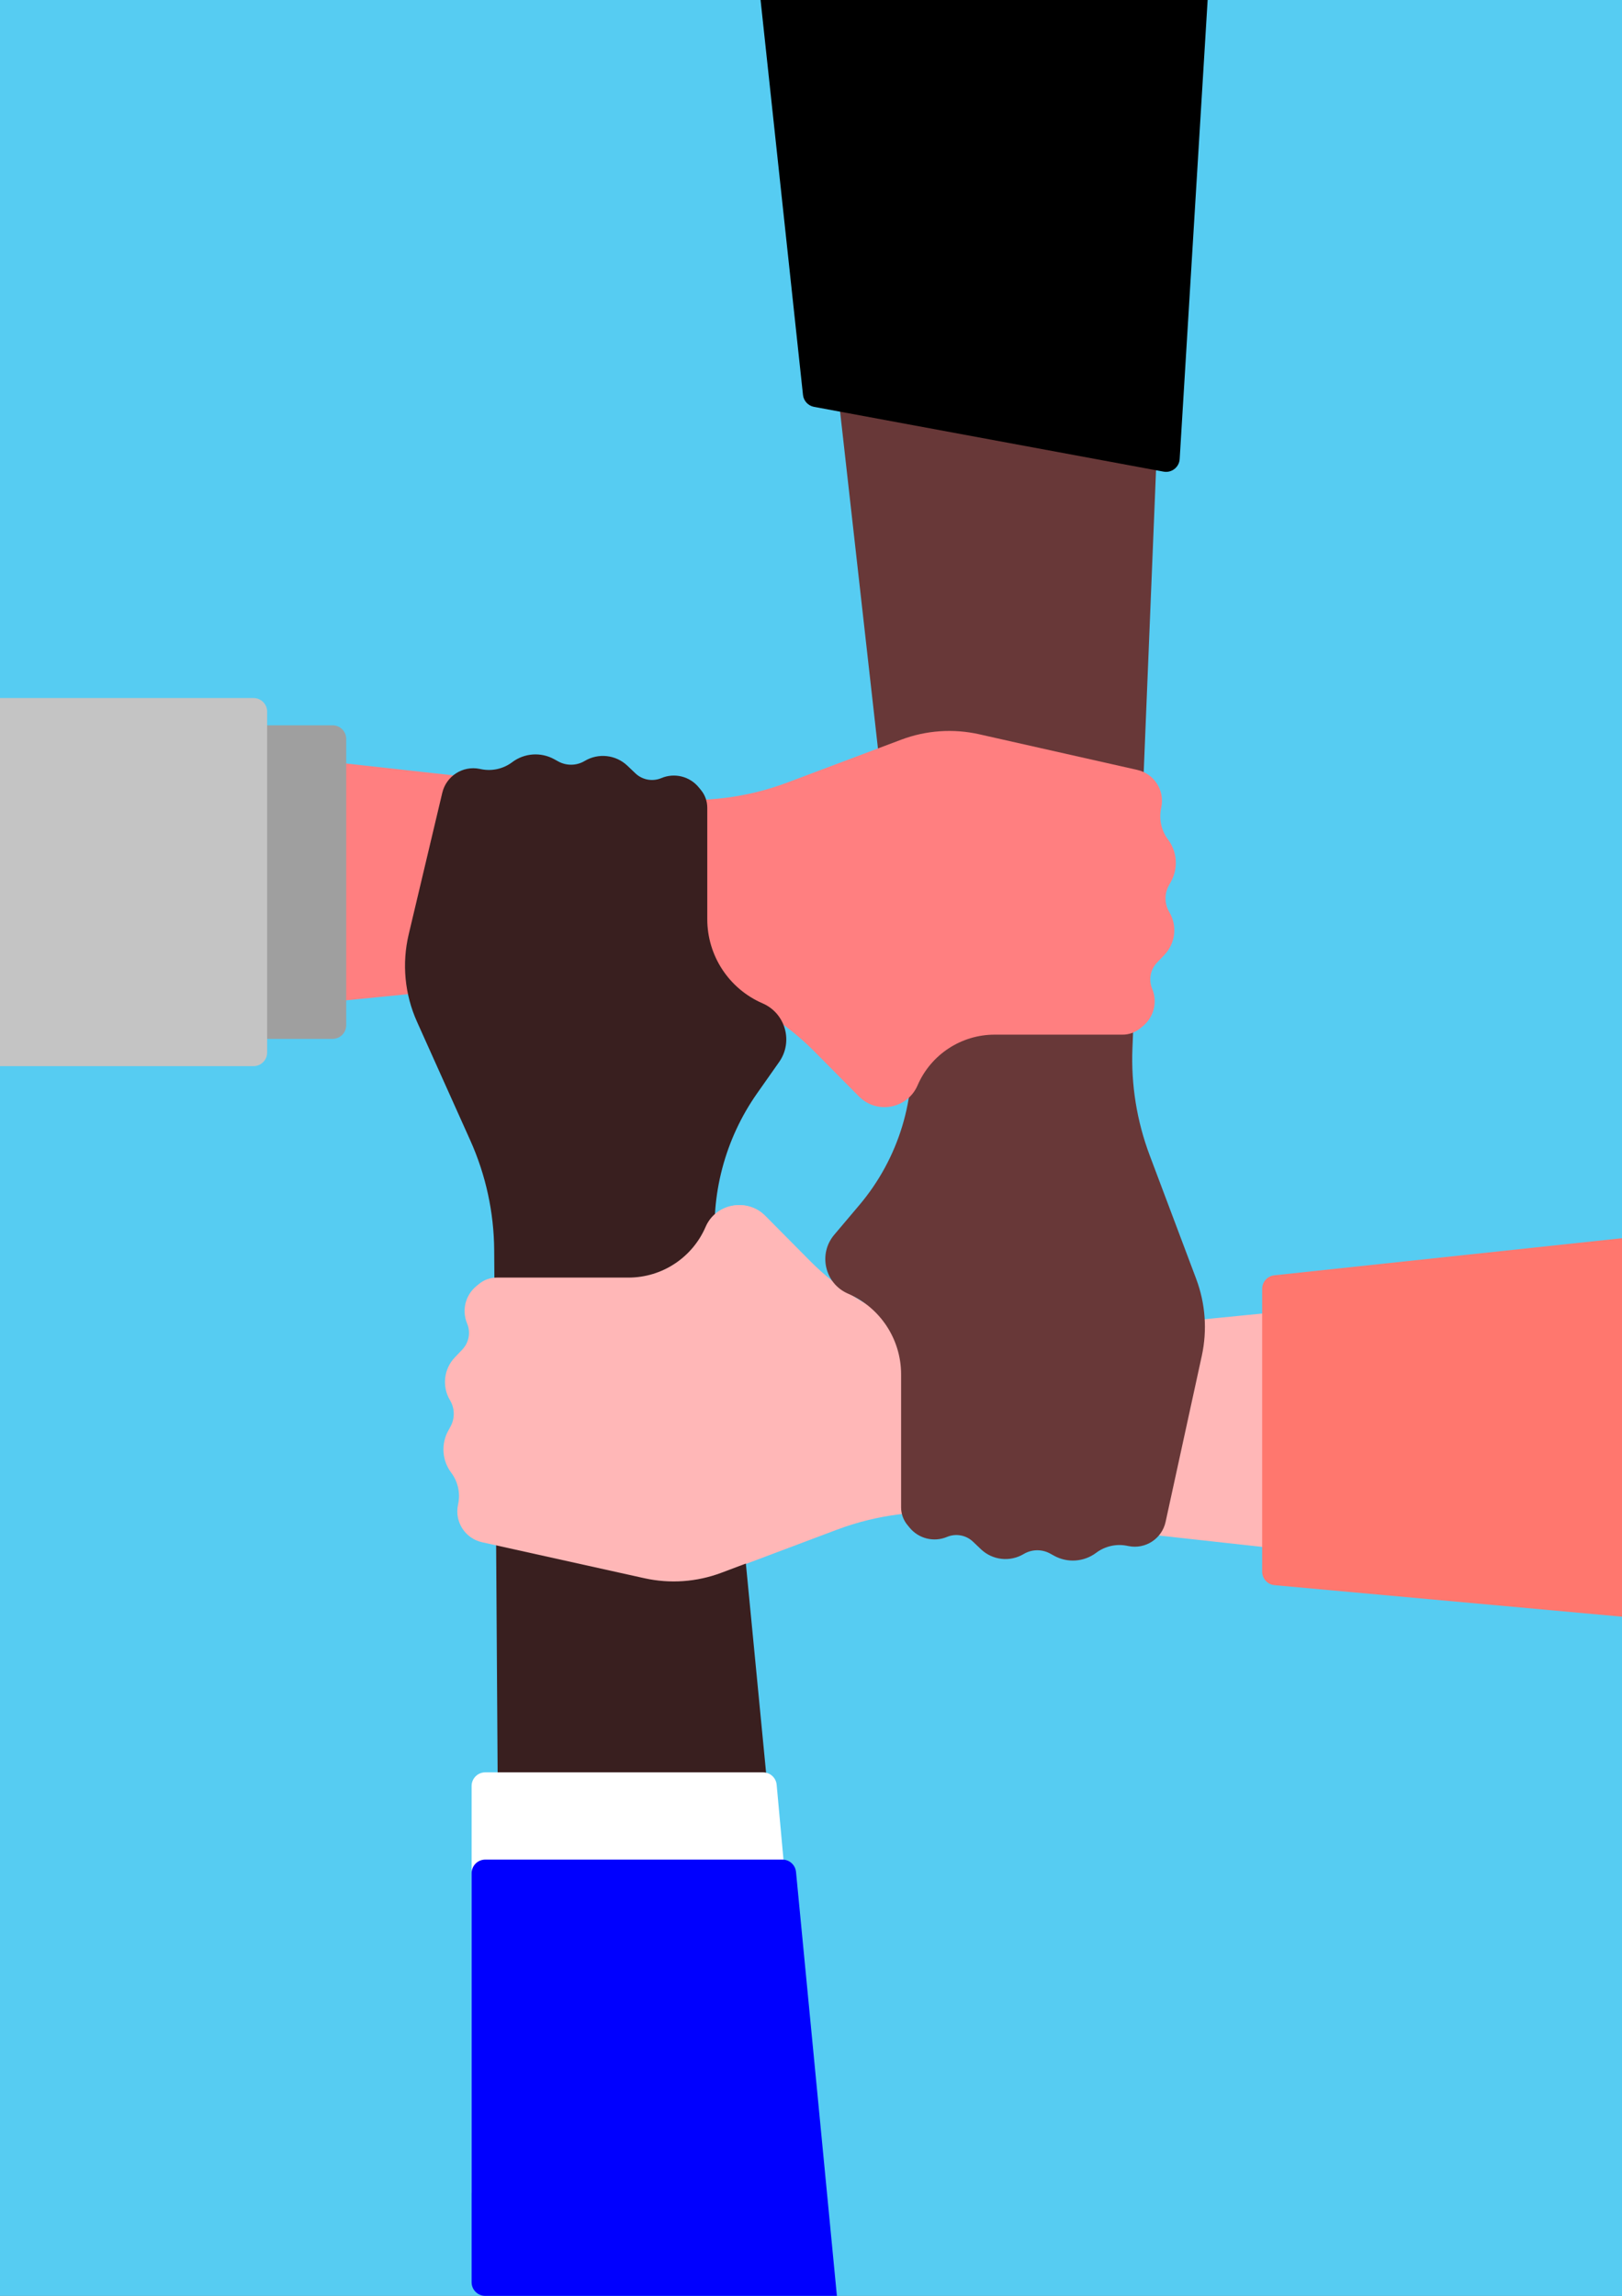
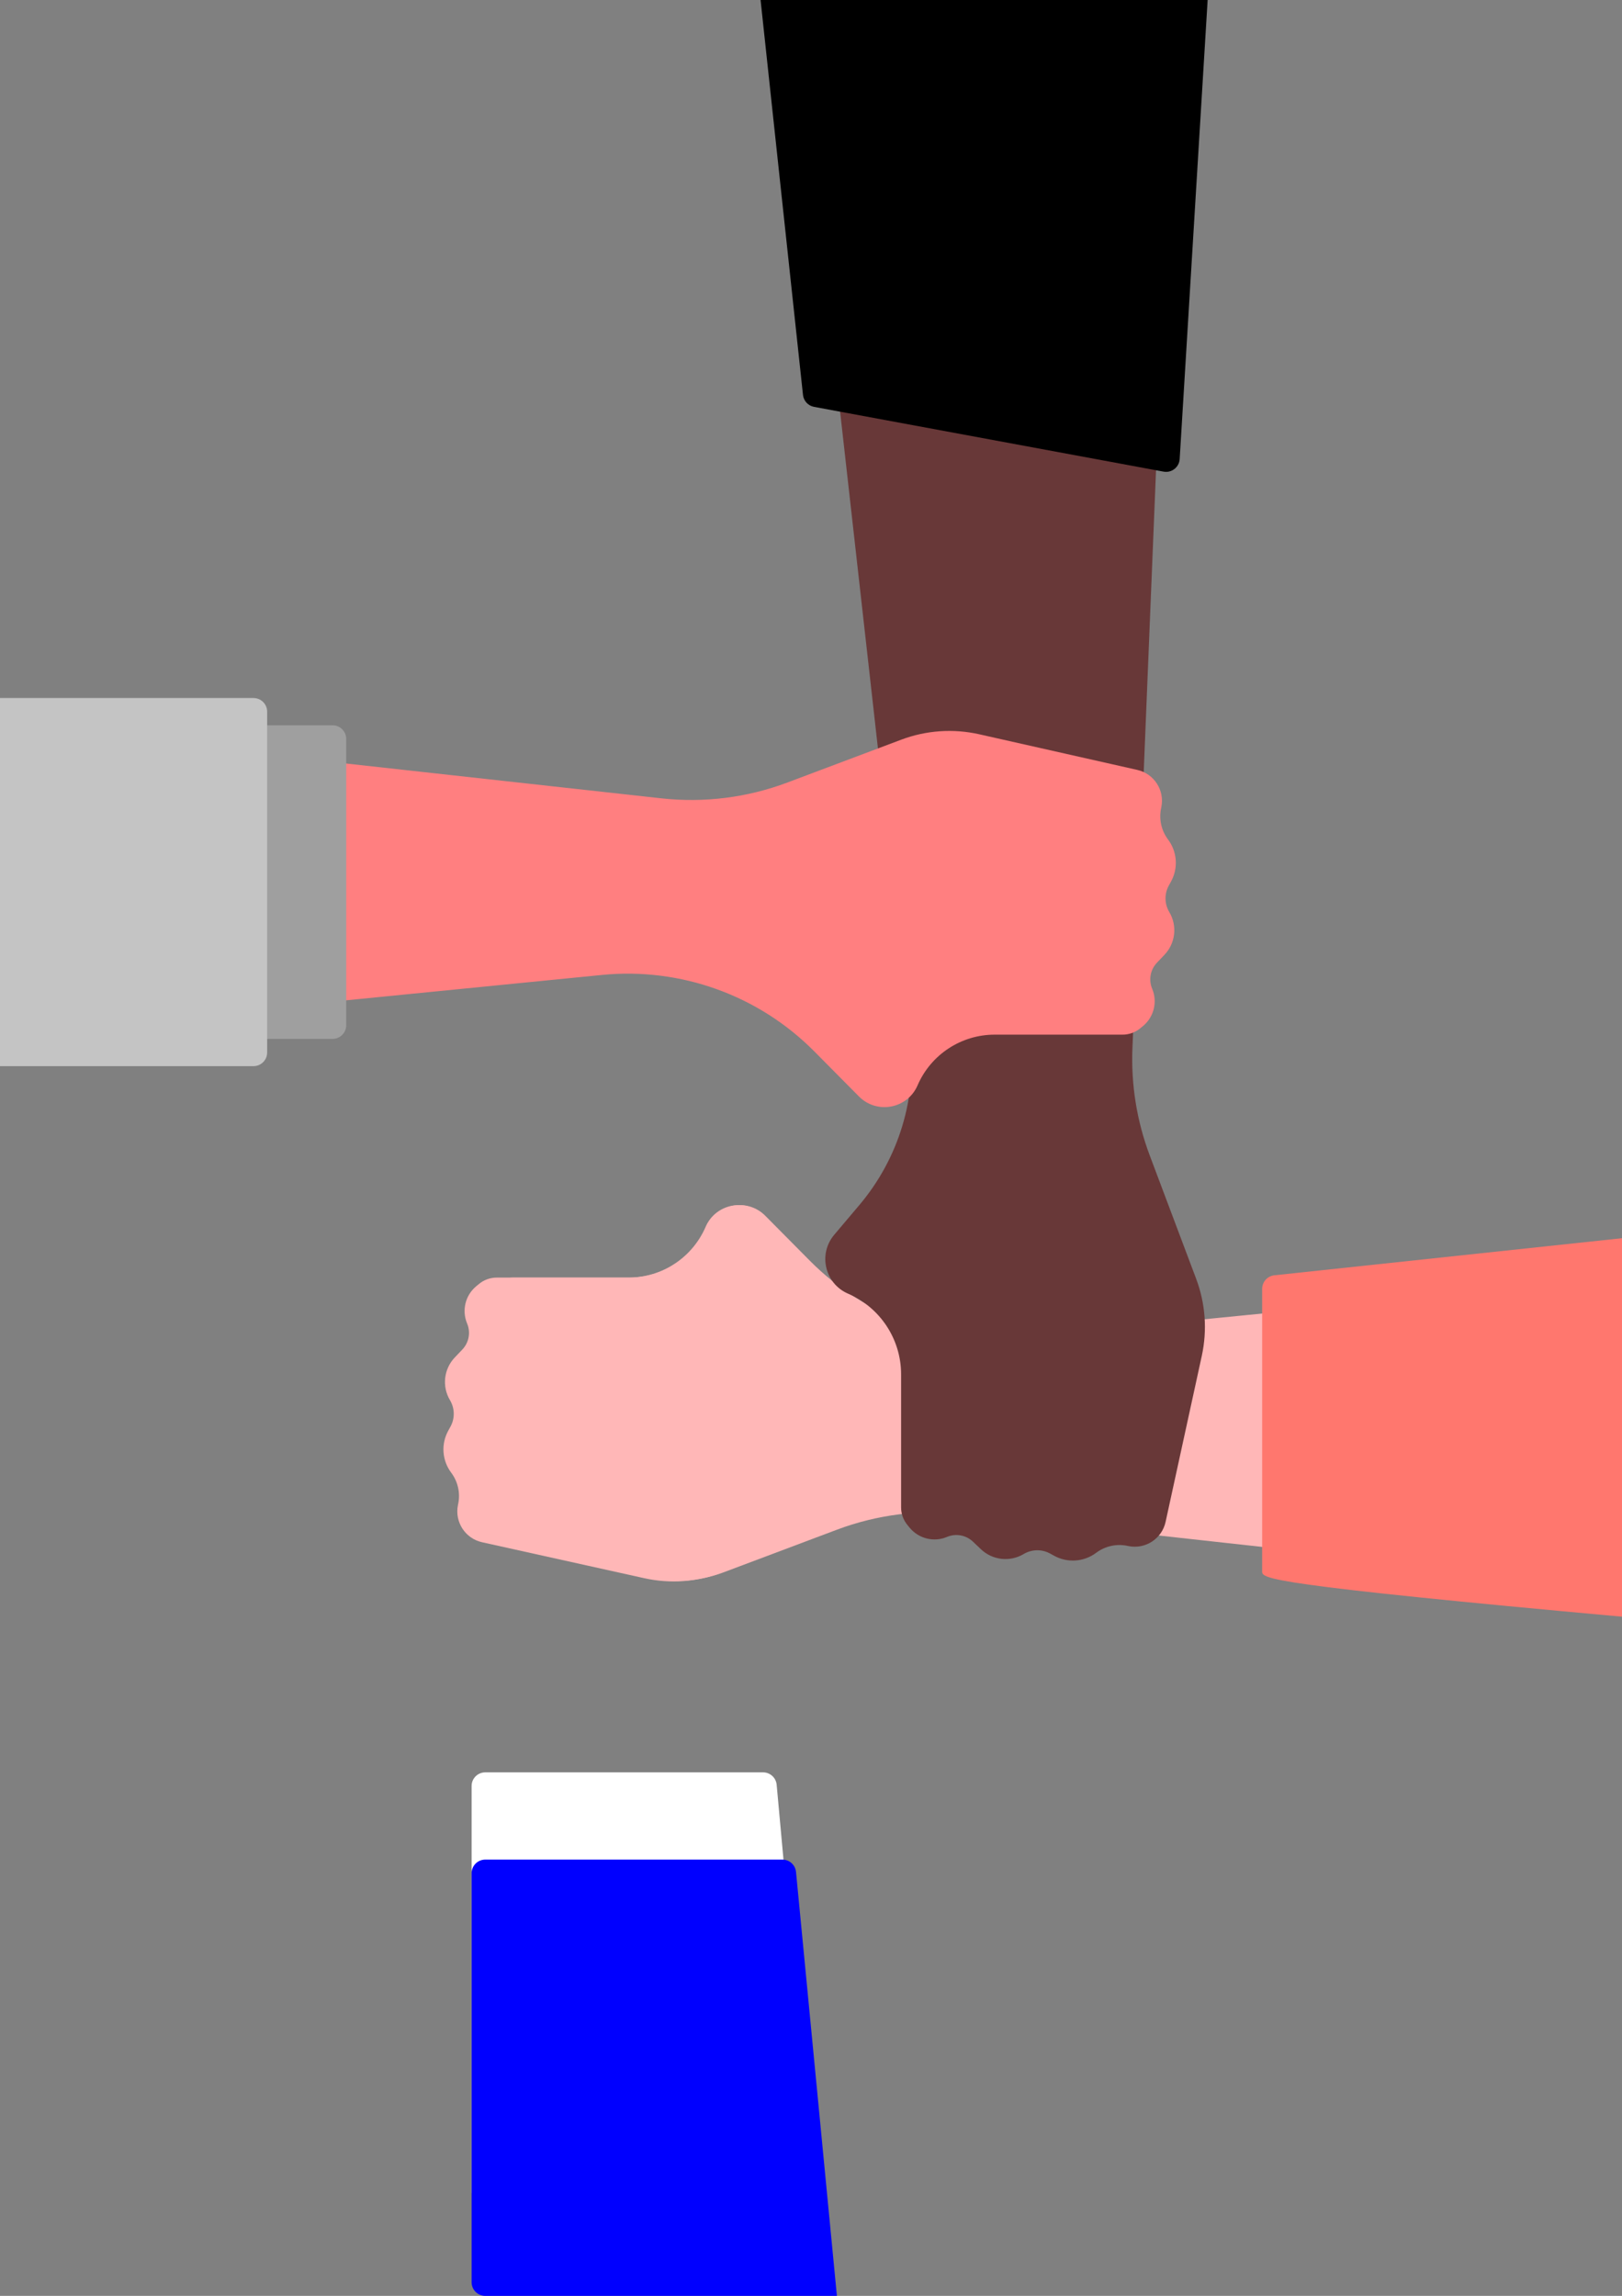
<svg xmlns="http://www.w3.org/2000/svg" width="595" height="842" viewBox="0 0 595 842" fill="none">
  <rect x="0" y="0" width="595" height="842" fill="#808080" stroke="none" />
  <g clip-path="url(#clip0)">
-     <rect width="595" height="842" fill="#56CCF2" />
    <path d="M353.189 555.208L596 582L596 468.549L375.081 490.445C346.189 493.309 317.545 483.002 297.102 462.386L280.734 445.879C274.147 439.236 262.932 441.355 259.222 449.943C254.345 461.237 243.221 468.549 230.92 468.549L188.2 468.549C185.843 468.549 183.559 469.369 181.739 470.867L180.733 471.695C176.705 475.011 175.332 480.578 177.356 485.386C178.721 488.63 178.035 492.374 175.609 494.923L172.819 497.854C168.788 502.089 168.074 508.491 171.072 513.511C172.851 516.49 172.917 520.189 171.243 523.229L170.434 524.699C167.735 529.602 168.162 535.631 171.525 540.105C173.964 543.351 174.9 547.484 174.097 551.464L173.976 552.066C172.729 558.246 176.606 564.302 182.74 565.758L236.333 578.475C246.015 580.773 256.162 580.129 265.476 576.627L307.025 561.003C321.744 555.469 337.559 553.484 353.189 555.208Z" fill="#FFB7B7" />
    <path d="M415.414 384.398L425.148 146L307.616 146L333.953 380.337C336.452 402.571 329.684 424.852 315.241 441.94L306.017 452.853C300.035 459.93 302.585 470.774 311.093 474.445C322.902 479.54 330.549 491.168 330.549 504.029L330.549 552.818C330.549 555.176 331.37 557.461 332.87 559.282L333.692 560.28C337.011 564.306 342.577 565.679 347.386 563.657C350.63 562.293 354.374 562.978 356.925 565.403L359.852 568.187C364.089 572.215 370.49 572.929 375.511 569.933C378.49 568.156 382.189 568.09 385.229 569.762L386.701 570.571C391.603 573.267 397.631 572.841 402.105 569.482C405.351 567.044 409.483 566.109 413.463 566.911L413.986 567.016C420.179 568.264 426.228 564.313 427.574 558.141L440.85 497.278C442.906 487.854 442.192 478.036 438.794 469.008L421.741 423.707C417.019 411.161 414.867 397.793 415.414 384.398Z" fill="#683838" />
    <path d="M242.649 292.789L1.15043e-05 266L-4.95358e-09 379.451L220.785 357.556C249.666 354.691 278.299 364.999 298.729 385.613L315.084 402.116C321.669 408.76 332.883 406.642 336.59 398.054C341.464 386.763 352.584 379.451 364.882 379.451L411.81 379.451C414.167 379.451 416.452 378.631 418.272 377.132L419.274 376.306C423.301 372.989 424.674 367.423 422.651 362.614C421.286 359.37 421.972 355.626 424.397 353.076L427.184 350.147C431.213 345.911 431.927 339.509 428.931 334.489C427.152 331.51 427.087 327.811 428.76 324.771L429.569 323.3C432.266 318.397 431.839 312.369 428.479 307.895C426.04 304.649 425.105 300.516 425.907 296.537L426.018 295.983C427.266 289.795 423.344 283.744 417.186 282.356L359.216 269.29C349.694 267.144 339.752 267.832 330.616 271.269L288.836 286.988C274.111 292.528 258.287 294.515 242.649 292.789Z" fill="#FF7F80" />
-     <path d="M181.287 458.539L182.792 688L284.685 688L262.513 458.648C260.537 438.205 265.946 417.73 277.761 400.93L285.809 389.487C291.066 382.013 288.126 371.595 279.738 367.971C267.424 362.652 259.451 350.522 259.451 337.109L259.451 296.204C259.451 293.847 258.632 291.563 257.134 289.744L256.304 288.735C252.989 284.707 247.422 283.334 242.614 285.358C239.37 286.724 235.626 286.038 233.077 283.611L230.146 280.82C225.911 276.789 219.509 276.075 214.489 279.073C211.51 280.853 207.811 280.918 204.771 279.245L203.301 278.435C198.398 275.736 192.368 276.163 187.895 279.526C184.649 281.966 180.515 282.902 176.535 282.099L175.933 281.978C169.754 280.731 163.698 284.607 162.243 290.741L149.922 342.676C147.379 353.396 148.447 364.656 152.962 374.706L172.508 418.22C178.206 430.903 181.195 444.635 181.287 458.539Z" fill="#391F1F" />
    <path d="M264.628 576.801L295.184 565.306C315.528 557.653 329 538.192 329 516.455C329 502.693 323.565 489.488 313.876 479.713L280.345 445.883C273.76 439.239 262.545 441.357 258.837 449.946C253.963 461.237 242.841 468.549 230.543 468.549L182.193 468.549C179.835 468.549 177.551 469.369 175.731 470.868L174.728 471.694C170.701 475.011 169.328 480.577 171.351 485.386C172.715 488.63 172.03 492.374 169.604 494.924L166.817 497.853C162.787 502.089 162.073 508.491 165.07 513.511C166.849 516.49 166.914 520.189 165.241 523.229L164.432 524.7C161.734 529.603 162.161 535.631 165.522 540.105C167.961 543.351 168.897 547.484 168.094 551.464L167.986 552.002C166.737 558.192 170.674 564.242 176.839 565.608L236.388 578.805C245.797 580.89 255.608 580.193 264.628 576.801Z" fill="#FFB7B7" />
    <path d="M298.622 149.215C296.448 148.813 294.797 147.031 294.561 144.833L279 0L443 6.24721e-06L432.741 168.358C432.558 171.356 429.792 173.517 426.839 172.97L298.622 149.215Z" fill="black" />
-     <path d="M596 454L596 593L467.549 581.356C464.973 581.123 463 578.963 463 576.377L463 472.679C463 470.123 464.928 467.978 467.47 467.707L596 454Z" fill="#FF776E" />
+     <path d="M596 454L596 593C464.973 581.123 463 578.963 463 576.377L463 472.679C463 470.123 464.928 467.978 467.47 467.707L596 454Z" fill="#FF776E" />
    <path d="M279.923 650C282.508 650 284.667 651.971 284.902 654.546L299 809L178 809C175.239 809 173 806.761 173 804L173 655C173 652.239 175.239 650 178 650L279.923 650Z" fill="white" />
    <path d="M287.025 682C289.6 682 291.754 683.956 292.001 686.52L307 842L178 842C175.239 842 173 839.761 173 837L173 687C173 684.239 175.239 682 178 682L287.025 682Z" fill="#0000FF" />
    <path d="M122 266C124.761 266 127 268.239 127 271L127 376C127 378.761 124.761 381 122 381L79 381L79 266L122 266Z" fill="#9F9F9F" />
    <path d="M93 256C95.761 256 98 258.239 98 261L98 386C98 388.761 95.761 391 93 391L1.72836e-06 391L7.62939e-06 256L93 256Z" fill="#C4C4C4" />
  </g>
  <defs>
    <clipPath id="clip0">
      <rect width="595" height="842" fill="white" />
    </clipPath>
  </defs>
</svg>